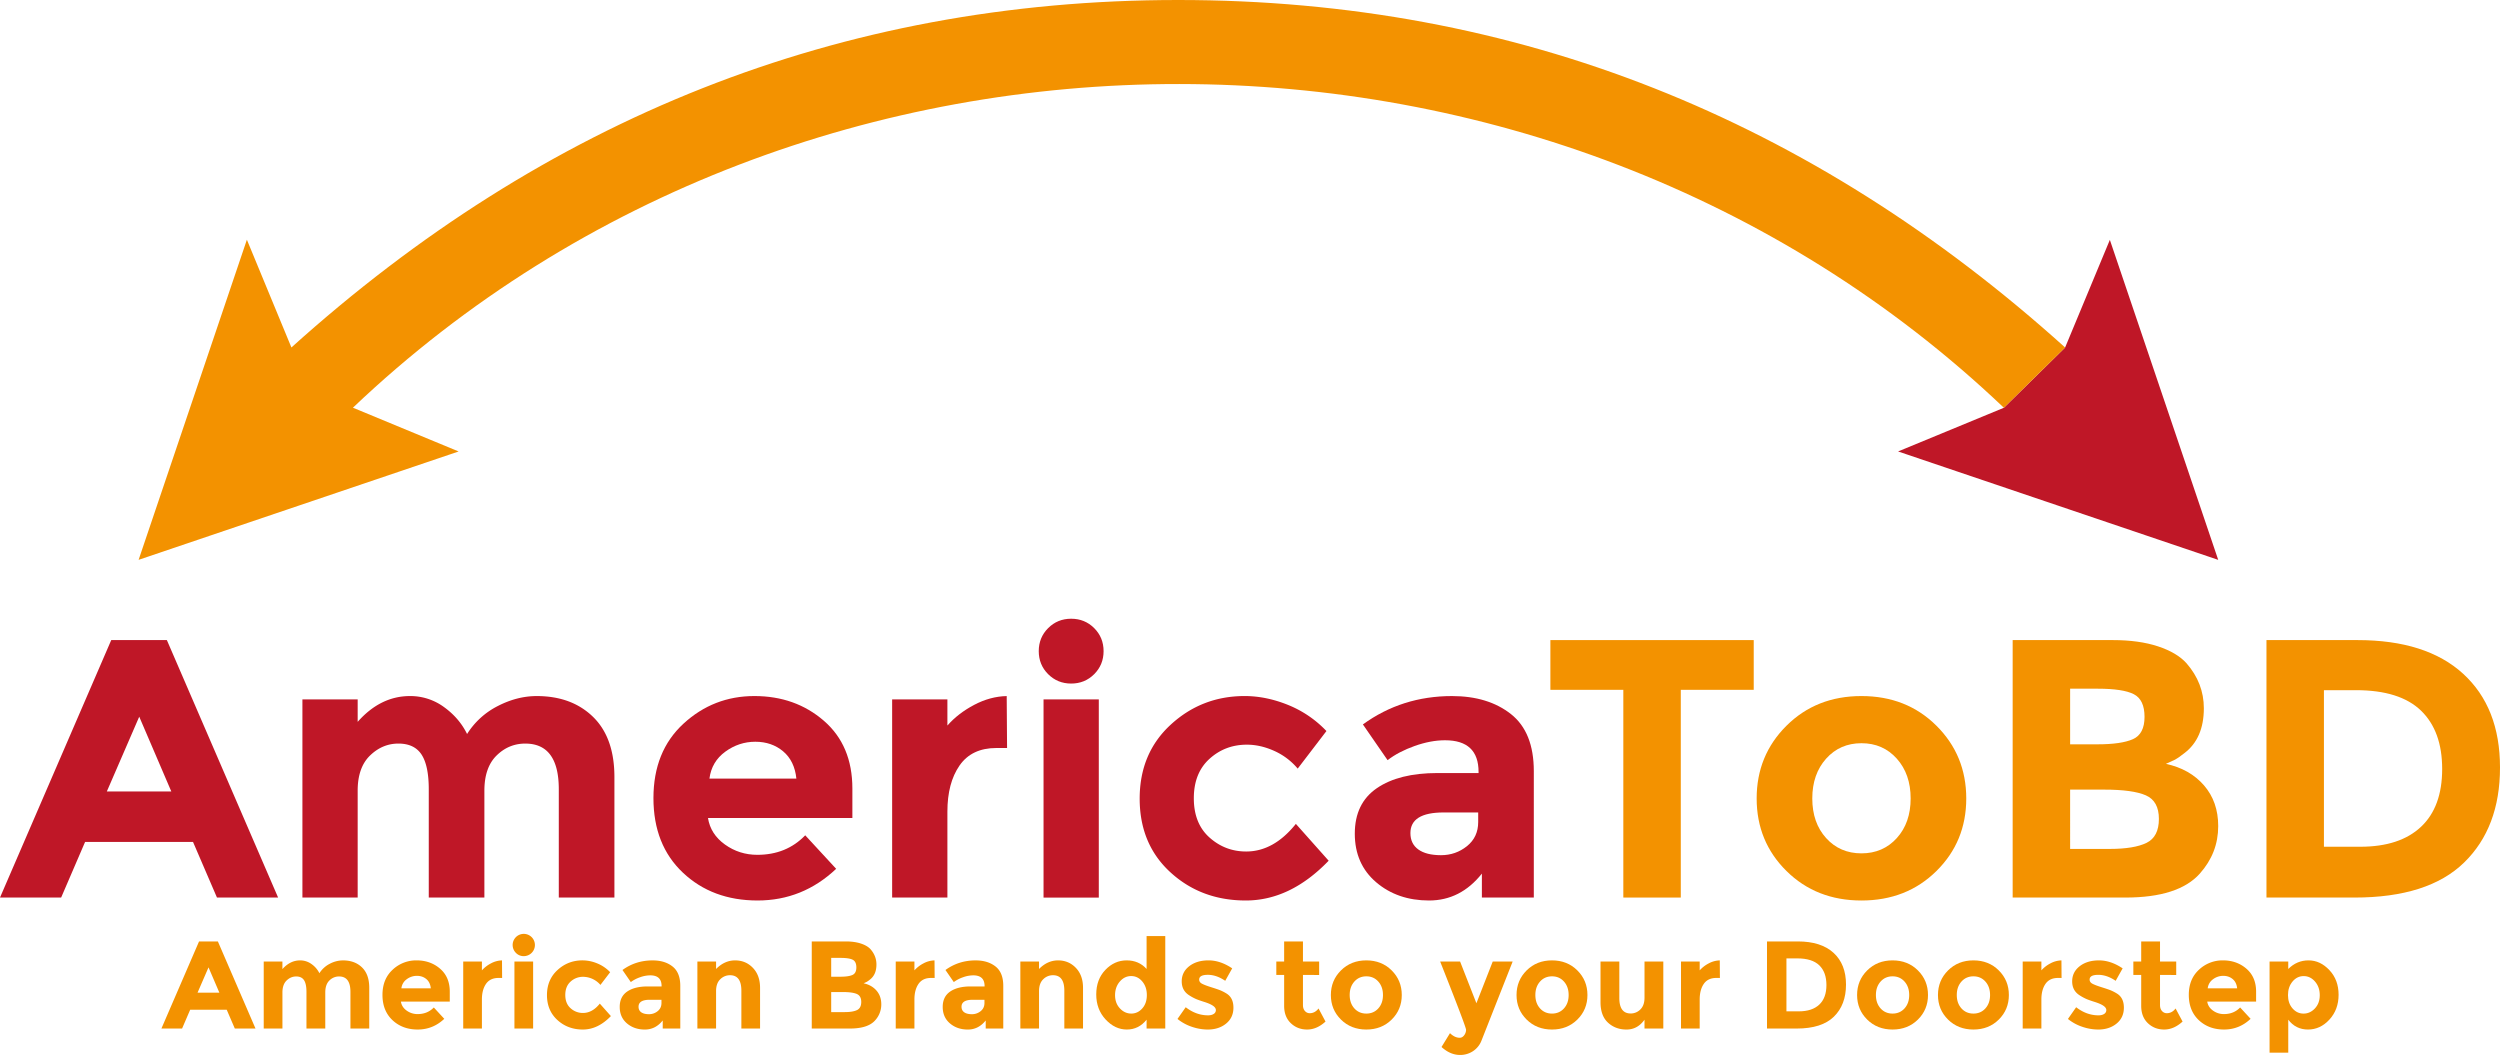
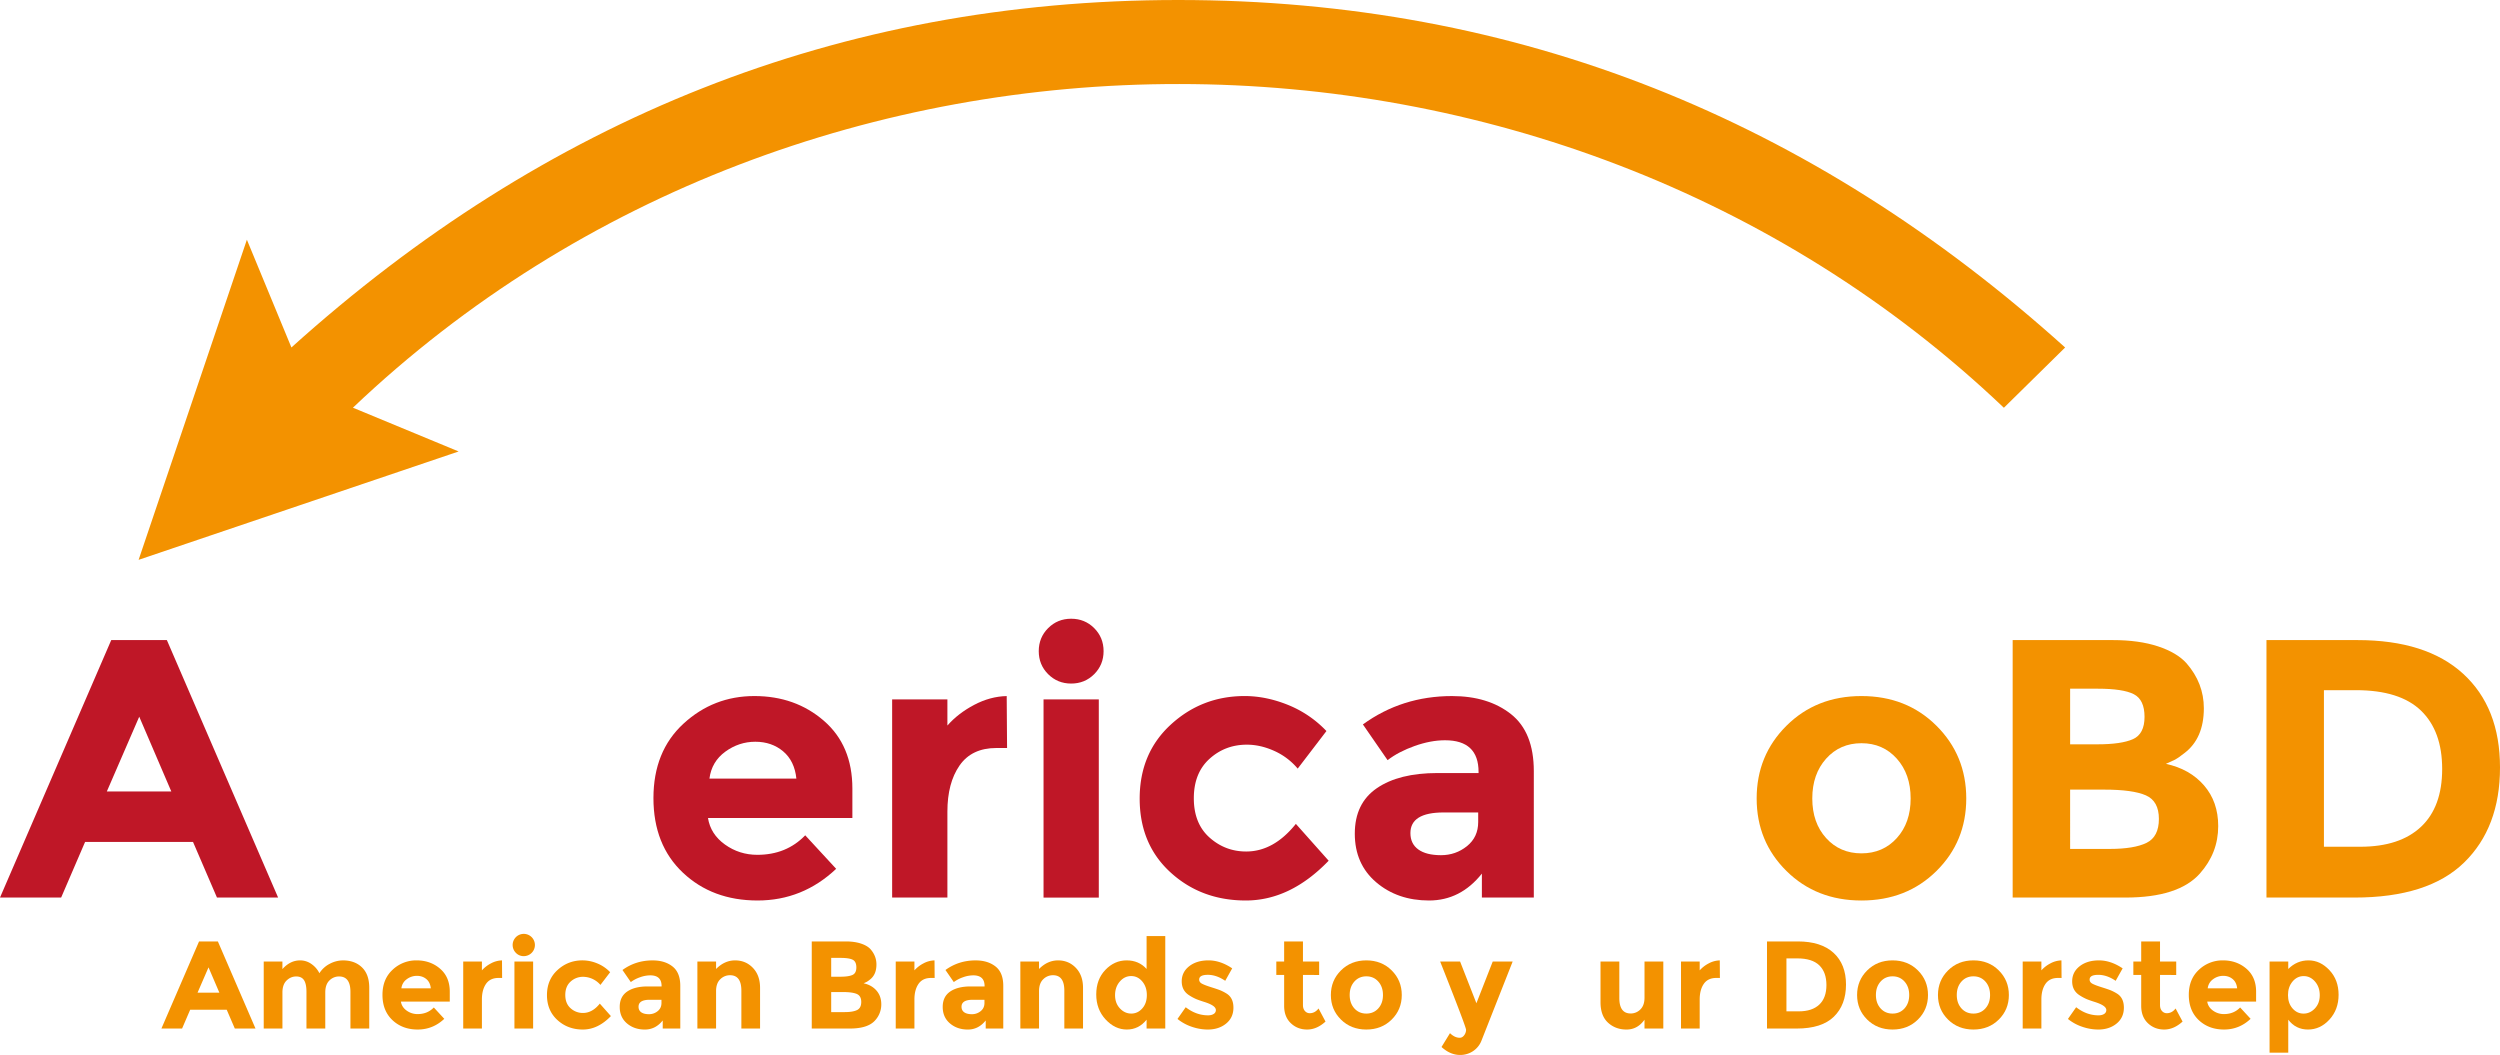
<svg xmlns="http://www.w3.org/2000/svg" viewBox="0 0 5428.92 2290.91">
  <defs>
    <style>.cls-1{fill:#bf1727;}.cls-2{fill:#f39200;}</style>
  </defs>
  <g id="Layer_2" data-name="Layer 2">
    <g id="Layer_1-2" data-name="Layer 1">
      <path class="cls-1" d="M471.15,1949.1l-52-120.79H184.78l-52,120.79H0L241.57,1390H362.36L603.93,1949.1ZM302.36,1556.34,232,1718.72H372Z" />
-       <path class="cls-1" d="M1051.87,1717.12v232H931.09V1713.92q0-51.18-15.6-75.19t-50.4-24q-34.79,0-61.59,26t-26.79,76.39v232h-120V1518.75h120v48.79q49.57-56,113.58-56a123.42,123.42,0,0,1,74,24q33.18,24,50,58.4a168.83,168.83,0,0,1,66.79-60.79q42-21.6,84.39-21.6,76,0,122.39,45.19t46.39,130.79V1949.1H1213.46V1713.92q0-99.17-72.8-99.18-36,0-62.39,26T1051.87,1717.12Z" />
      <path class="cls-1" d="M1815.78,1886.71Q1743,1955.5,1645,1955.49t-162-60.39q-64-60.39-64-162t65.2-161.58q65.19-60,154-60T1789,1565.14q62,53.59,62,147.18v64H1537.41q5.6,35.21,36.8,57.59t70.39,22.4q63.18,0,104-42.4Zm-115.19-255.18q-24.79-20.79-60.39-20.79T1575,1632.33q-29.61,21.6-34.4,58.4h188.78Q1725.37,1652.33,1700.59,1631.53Z" />
      <path class="cls-1" d="M2163.73,1624.33q-53.59,0-80,38t-26.39,100.39V1949.1h-120V1518.75h120v56.79q23.19-26.4,58-44.8t70.79-19.19l.8,112.78Z" />
      <path class="cls-1" d="M2276.12,1464q-20.4-20.4-20.4-50t20.4-50q20.4-20.4,50-20.39t50,20.39q20.4,20.4,20.4,50t-20.4,50q-20.4,20.4-50,20.4T2276.12,1464Zm110,485.15h-120V1518.75h120Z" />
      <path class="cls-1" d="M2706.06,1849.11q60,0,108-60l71.2,80q-83.2,86.39-180,86.38t-163.59-61.19q-66.79-61.18-66.79-160t67.6-160.78q67.58-62,160.37-62,46.39,0,94,19.19a237.66,237.66,0,0,1,83.59,56.8l-62.39,81.59a142.11,142.11,0,0,0-50.79-38.4q-30-13.59-59.59-13.6-47.21,0-81.2,30.8t-34,85.59q0,54.81,34,85.19T2706.06,1849.11Z" />
      <path class="cls-1" d="M3330.78,1949.1H3218v-52q-46.39,58.41-114.78,58.39t-114.79-39.59q-46.41-39.6-46.4-105.59t48-98.79q48-32.79,131.19-32.79h89.58v-2.4q0-68.79-72.79-68.79-31.18,0-66,12.39t-58.79,30.8l-53.59-77.59q84.76-61.59,193.57-61.59,78.39,0,128,39.19t49.59,124Zm-120.78-164v-20.8h-75.2q-72,0-72,44.79,0,23.22,17.2,35.6t49.19,12.4q32,0,56.4-19.6T3210,1785.12Z" />
-       <path class="cls-2" d="M3649.94,1498V1949.1H3525.16V1498H3366.77V1390h441.56v108Z" />
-       <path class="cls-2" d="M4269.86,1733.92q0,93.58-64.79,157.58t-162.78,64q-98,0-162.78-64t-64.8-157.58q0-93.59,64.8-158t162.78-64.39q98,0,162.78,64.39T4269.86,1733.92Zm-334.36,0q0,52.8,30,86t76.79,33.2q46.78,0,76.79-33.2t30-86q0-52.79-30-86.39t-76.79-33.59q-46.8,0-76.79,33.59T3935.5,1733.92Z" />
+       <path class="cls-2" d="M4269.86,1733.92q0,93.58-64.79,157.58t-162.78,64q-98,0-162.78-64t-64.8-157.58q0-93.59,64.8-158t162.78-64.39q98,0,162.78,64.39T4269.86,1733.92Zm-334.36,0q0,52.8,30,86t76.79,33.2q46.78,0,76.79-33.2t30-86q0-52.79-30-86.39t-76.79-33.59q-46.8,0-76.79,33.59T3935.5,1733.92" />
      <path class="cls-2" d="M4615.41,1949.1H4370.64V1390h217.58q56.79,0,98,13.6t62,36.79q37.59,43.2,37.59,97.59,0,65.61-42.39,97.59-14.4,11.22-20,14t-20,9.2q52,11.2,82.79,46.8t30.79,88.38q0,58.41-40,103.19Q4730.59,1949.12,4615.41,1949.1Zm-120-332.76h59.2q52,0,77.18-11.2t25.2-48.4q0-37.2-23.2-49.19t-78.39-12h-60Zm0,227.17H4581q53.58,0,80.39-13.2t26.8-52q0-38.79-28.4-51.2t-90.79-12.4h-73.59Z" />
      <path class="cls-2" d="M5348.93,1463.15q80,73.2,80,203.58t-78,206.38q-78,76-238,76H4921.78V1390h197.58Q5268.92,1390,5348.93,1463.15Zm-91.59,332.36q46-43.18,46-125.58t-46-126.79q-46-44.39-141.19-44.39h-69.58v340h79.18Q5211.34,1838.71,5257.34,1795.51Z" />
-       <path class="cls-1" d="M4817,1215.78c-234.51-79.4-459.91-155.73-695.19-235.42,81.12-33.47,153.29-63.31,229.72-94.86l133-130.88c31.56-75.86,62.35-149.94,97.17-233.74C4661.33,755.91,4737.76,981.7,4817,1215.78Z" />
      <path class="cls-2" d="M4484.57,754.62l-133,130.88C3368.88-49.66,1754.34-54,766.41,885.35l229.53,95.06L301,1215.73C380.1,981.85,456.39,756.2,536.12,520.54c34,82.42,64.6,156.31,96.69,234C1181.89,259.84,1821.19,0,2558.57,0,3295.23,0,3934,258.59,4484.57,754.62Z" />
      <path class="cls-2" d="M509.91,2233.54l-17.59-40.86H413l-17.59,40.86H350.52l81.73-189.15h40.86l81.72,189.15Zm-57.1-132.86L429,2155.6h47.35Z" />
      <path class="cls-2" d="M706.36,2155.07v78.47H665.5V2154q0-17.31-5.28-25.43t-17-8.12q-11.77,0-20.84,8.79t-9.06,25.85v78.47H572.69V2088h40.59v16.5q16.77-18.93,38.42-18.94a41.75,41.75,0,0,1,25,8.12,52.81,52.81,0,0,1,16.91,19.75,57.2,57.2,0,0,1,22.6-20.56,61.89,61.89,0,0,1,28.55-7.31q25.69,0,41.4,15.29t15.69,44.24v88.49H761V2154q0-33.55-24.62-33.55a29.1,29.1,0,0,0-21.11,8.79Q706.37,2138,706.36,2155.07Z" />
      <path class="cls-2" d="M964.78,2212.43q-24.63,23.28-57.77,23.27t-54.8-20.43q-21.65-20.42-21.65-54.79t22.06-54.66a74.37,74.37,0,0,1,52.09-20.3q30,0,51,18.13t21,49.79v21.65H870.61q1.89,11.91,12.45,19.48a39.85,39.85,0,0,0,23.81,7.58q21.38,0,35.18-14.34Zm-39-86.32q-8.4-7-20.43-7a36.59,36.59,0,0,0-22.06,7.31,27.92,27.92,0,0,0-11.63,19.75h63.86Q934.2,2133.15,925.82,2126.11Z" />
      <path class="cls-2" d="M1082.49,2123.68q-18.13,0-27.06,12.85t-8.93,34v63.05h-40.59V2088h40.59v19.21a68.2,68.2,0,0,1,19.62-15.15,53.31,53.31,0,0,1,24-6.5l.27,38.16Z" />
      <path class="cls-2" d="M1120.51,2069.42a24.17,24.17,0,1,1,16.91,6.9A23,23,0,0,1,1120.51,2069.42Zm37.21,164.12h-40.59V2088h40.59Z" />
      <path class="cls-2" d="M1266,2199.71q20.3,0,36.53-20.29l24.08,27.06q-28.14,29.22-60.88,29.22t-55.34-20.7q-22.61-20.7-22.6-54.12t22.87-54.39q22.86-21,54.25-21a84.54,84.54,0,0,1,31.8,6.5,80.44,80.44,0,0,1,28.28,19.21l-21.11,27.6a50.27,50.27,0,0,0-37.34-17.59,39.5,39.5,0,0,0-27.47,10.42q-11.51,10.43-11.5,29t11.5,28.82A39.09,39.09,0,0,0,1266,2199.71Z" />
      <path class="cls-2" d="M1477.29,2233.54h-38.15V2216q-15.71,19.76-38.83,19.75t-38.84-13.39q-15.69-13.39-15.69-35.72t16.24-33.42q16.23-11.1,44.37-11.1h30.31v-.81q0-23.27-24.62-23.27a66.5,66.5,0,0,0-22.33,4.2,72.84,72.84,0,0,0-19.89,10.41l-18.13-26.24q28.68-20.84,65.49-20.84,26.52,0,43.29,13.26t16.78,41.94Zm-40.86-55.47v-7H1411q-24.36,0-24.36,15.15,0,7.86,5.82,12t16.64,4.2a29.62,29.62,0,0,0,19.08-6.63Q1436.43,2189.16,1436.43,2178.07Z" />
      <path class="cls-2" d="M1555,2152.36v81.18h-40.59V2088H1555v16.23q18.4-18.68,41.4-18.67t38.56,16.24q15.55,16.23,15.56,43.29v88.49h-40.59v-82.26q0-33.56-24.62-33.56a29.53,29.53,0,0,0-21.24,8.8Q1554.95,2135.31,1555,2152.36Z" />
      <path class="cls-2" d="M1845.57,2233.54h-82.8V2044.39h73.6q19.22,0,33.15,4.6t21,12.45q12.72,14.61,12.72,33,0,22.18-14.34,33a51.6,51.6,0,0,1-6.77,4.74c-1.26.64-3.51,1.67-6.76,3.11q17.58,3.8,28,15.83t10.41,29.9a50.86,50.86,0,0,1-13.53,34.91Q1884.54,2233.55,1845.57,2233.54ZM1805,2121h20q17.58,0,26.11-3.79t8.52-16.37q0-12.58-7.84-16.64t-26.52-4.06H1805Zm0,76.85h29q18.12,0,27.19-4.47t9.07-17.58q0-13.12-9.61-17.32t-30.71-4.2H1805Z" />
      <path class="cls-2" d="M2021.73,2123.68q-18.13,0-27.06,12.85t-8.93,34v63.05h-40.59V2088h40.59v19.21a68.2,68.2,0,0,1,19.62-15.15,53.31,53.31,0,0,1,24-6.5l.27,38.16Z" />
      <path class="cls-2" d="M2178.68,2233.54h-38.15V2216q-15.71,19.76-38.84,19.75t-38.83-13.39q-15.69-13.39-15.69-35.72t16.23-33.42q16.24-11.1,44.38-11.1h30.31v-.81q0-23.27-24.62-23.27a66.5,66.5,0,0,0-22.33,4.2,72.7,72.7,0,0,0-19.89,10.41l-18.13-26.24q28.68-20.84,65.49-20.84,26.52,0,43.29,13.26t16.78,41.94Zm-40.86-55.47v-7h-25.44q-24.35,0-24.35,15.15,0,7.86,5.82,12t16.64,4.2a29.62,29.62,0,0,0,19.08-6.63Q2137.82,2189.16,2137.82,2178.07Z" />
      <path class="cls-2" d="M2256.34,2152.36v81.18h-40.59V2088h40.59v16.23q18.4-18.68,41.4-18.67t38.57,16.24q15.55,16.23,15.55,43.29v88.49h-40.59v-82.26q0-33.56-24.62-33.56a29.53,29.53,0,0,0-21.24,8.8Q2256.34,2135.31,2256.34,2152.36Z" />
      <path class="cls-2" d="M2447,2235.7q-25.84,0-46.14-21.92t-20.29-54.38q0-32.49,19.75-53.18t46.28-20.7q26.51,0,43.29,18.67v-71.44h40.59v200.79h-40.59v-19.21Q2472.82,2235.71,2447,2235.7ZM2421.41,2161q0,17.59,10.55,28.82t24.62,11.23q14.07,0,24-11.23t9.88-29q0-17.72-9.88-29.49t-24.22-11.77q-14.34,0-24.62,11.9T2421.41,2161Z" />
      <path class="cls-2" d="M2678.48,2188.21q0,21.51-15.84,34.51t-40.18,13a107.56,107.56,0,0,1-33.83-5.82A99.63,99.63,0,0,1,2557,2212.7l17.86-25.44q22.74,17.59,48.44,17.6,7.84,0,12.45-3.12a9.52,9.52,0,0,0,4.6-8.25q0-5.13-6.36-9.47t-18.4-8.12q-12-3.78-18.4-6.49a103.82,103.82,0,0,1-14.48-7.85q-16.5-10.28-16.51-30.44t16.24-32.88q16.24-12.72,41.94-12.72t51.42,17.32l-15.15,27.06q-19-13-37.75-13t-18.81,10.28q0,5.68,6,8.93t19.76,7.58q13.79,4.34,19.62,6.63a98.33,98.33,0,0,1,13.93,7.17Q2678.47,2166.7,2678.48,2188.21Z" />
      <path class="cls-2" d="M2829.46,2117.18v65.22q0,8.38,4.33,13.12a13.48,13.48,0,0,0,10.29,4.74q11.36,0,19.21-10.29l15.15,28.42q-18.95,17.31-39.91,17.31t-35.45-13.8q-14.48-13.8-14.48-37.61v-67.11h-17V2088h17v-43.57h40.86V2088h35.18v29.22Z" />
      <path class="cls-2" d="M3044.05,2160.75q0,31.65-21.92,53.31t-55.07,21.64q-33.15,0-55.07-21.64t-21.92-53.31q0-31.66,21.92-53.44t55.07-21.79q33.14,0,55.07,21.79T3044.05,2160.75Zm-113.12,0q0,17.85,10.15,29.09t26,11.23q15.83,0,26-11.23t10.15-29.09q0-17.86-10.15-29.23t-26-11.36q-15.82,0-26,11.36T2930.93,2160.75Z" />
      <path class="cls-2" d="M3170.68,2290.91q-21.37,0-40.32-17.32l18.4-30q10.29,10,21.11,10,5.68,0,9.74-5.54a19.59,19.59,0,0,0,4.06-11.77q0-6.23-56.28-148.29h43.29l35.45,90.65,35.45-90.65h43.29l-67.65,171.56a48.22,48.22,0,0,1-18.53,23.13A50,50,0,0,1,3170.68,2290.91Z" />
-       <path class="cls-2" d="M3447.24,2160.75q0,31.65-21.92,53.31t-55.07,21.64q-33.15,0-55.06-21.64t-21.92-53.31q0-31.66,21.92-53.44t55.06-21.79q33.15,0,55.07,21.79T3447.24,2160.75Zm-113.11,0q0,17.85,10.15,29.09t26,11.23q15.84,0,26-11.23t10.15-29.09q0-17.86-10.15-29.23t-26-11.36q-15.83,0-26,11.36T3334.13,2160.75Z" />
      <path class="cls-2" d="M3571.17,2166.43V2088H3612v145.58h-40.86v-19.21q-15.16,21.38-39.1,21.37t-40.19-15q-16.23-15-16.23-44.52V2088h40.85v79.28q0,33.56,24.63,33.56a29.11,29.11,0,0,0,21.11-8.8Q3571.17,2183.21,3571.17,2166.43Z" />
      <path class="cls-2" d="M3727,2123.68q-18.14,0-27.06,12.85t-8.94,34v63.05h-40.58V2088H3691v19.21a68.47,68.47,0,0,1,19.62-15.15,53.31,53.31,0,0,1,24-6.5l.27,38.16Z" />
      <path class="cls-2" d="M3981.67,2069.15q27.06,24.75,27.06,68.87t-26.39,69.81q-26.37,25.71-80.5,25.71h-64.67V2044.39H3904Q3954.6,2044.39,3981.67,2069.15Zm-31,112.44q15.57-14.62,15.56-42.49t-15.56-42.89q-15.55-15-47.76-15h-23.54v115h26.79Q3935.12,2196.2,3950.68,2181.59Z" />
      <path class="cls-2" d="M4186.78,2160.75q0,31.65-21.92,53.31t-55.06,21.64q-33.16,0-55.07-21.64t-21.92-53.31q0-31.66,21.92-53.44t55.07-21.79q33.14,0,55.06,21.79T4186.78,2160.75Zm-113.11,0q0,17.85,10.15,29.09t26,11.23q15.82,0,26-11.23t10.15-29.09q0-17.86-10.15-29.23t-26-11.36q-15.84,0-26,11.36T4073.67,2160.75Z" />
      <path class="cls-2" d="M4362.4,2160.75q0,31.65-21.92,53.31t-55.07,21.64q-33.15,0-55.07-21.64t-21.92-53.31q0-31.66,21.92-53.44t55.07-21.79q33.14,0,55.07,21.79T4362.4,2160.75Zm-113.12,0q0,17.85,10.15,29.09t26,11.23q15.83,0,26-11.23t10.14-29.09q0-17.86-10.14-29.23t-26-11.36q-15.84,0-26,11.36T4249.28,2160.75Z" />
      <path class="cls-2" d="M4469,2123.68q-18.14,0-27.06,12.85t-8.93,34v63.05h-40.59V2088H4433v19.21a68.2,68.2,0,0,1,19.62-15.15,53.27,53.27,0,0,1,23.94-6.5l.27,38.16Z" />
      <path class="cls-2" d="M4612.16,2188.21q0,21.51-15.83,34.51t-40.19,13a107.5,107.5,0,0,1-33.82-5.82,99.53,99.53,0,0,1-31.66-17.18l17.86-25.44q22.72,17.59,48.44,17.6,7.83,0,12.44-3.12a9.52,9.52,0,0,0,4.6-8.25q0-5.13-6.36-9.47t-18.4-8.12q-12-3.78-18.4-6.49a104.38,104.38,0,0,1-14.48-7.85q-16.5-10.28-16.5-30.44t16.24-32.88q16.23-12.72,41.94-12.72t51.41,17.32l-15.15,27.06q-18.95-13-37.75-13t-18.81,10.28q0,5.68,5.95,8.93t19.76,7.58q13.8,4.34,19.62,6.63a98.33,98.33,0,0,1,13.93,7.17Q4612.16,2166.7,4612.16,2188.21Z" />
      <path class="cls-2" d="M4690.63,2117.18v65.22q0,8.38,4.33,13.12a13.46,13.46,0,0,0,10.28,4.74q11.37,0,19.21-10.29l15.16,28.42q-18.95,17.31-39.92,17.31t-35.45-13.8q-14.47-13.8-14.47-37.61v-67.11h-17.05V2088h17.05v-43.57h40.86V2088h35.18v29.22Z" />
      <path class="cls-2" d="M4887.35,2212.43q-24.63,23.28-57.77,23.27t-54.8-20.43q-21.64-20.42-21.65-54.79t22.06-54.66a74.37,74.37,0,0,1,52.09-20.3q30,0,51,18.13t21,49.79v21.65H4793.18q1.89,11.91,12.45,19.48a39.83,39.83,0,0,0,23.81,7.58q21.38,0,35.18-14.34Zm-39-86.32q-8.39-7-20.43-7a36.56,36.56,0,0,0-22.05,7.31,27.92,27.92,0,0,0-11.63,19.75h63.86Q4856.77,2133.15,4848.38,2126.11Z" />
      <path class="cls-2" d="M5013.18,2085.52q25.42,0,45.33,21.24t19.89,53.45q0,32.2-19.89,53.85T5012,2235.7q-26.66,0-42.89-21.37V2286h-40.59V2088h40.59v16.23Q4987.75,2085.51,5013.18,2085.52Zm-44.65,75.36q0,17.73,9.88,29t23.95,11.23q14.05,0,24.62-11.23t10.55-28.82q0-17.59-10.28-29.5t-24.62-11.9q-14.35,0-24.22,11.77T4968.53,2160.88Z" />
    </g>
  </g>
</svg>